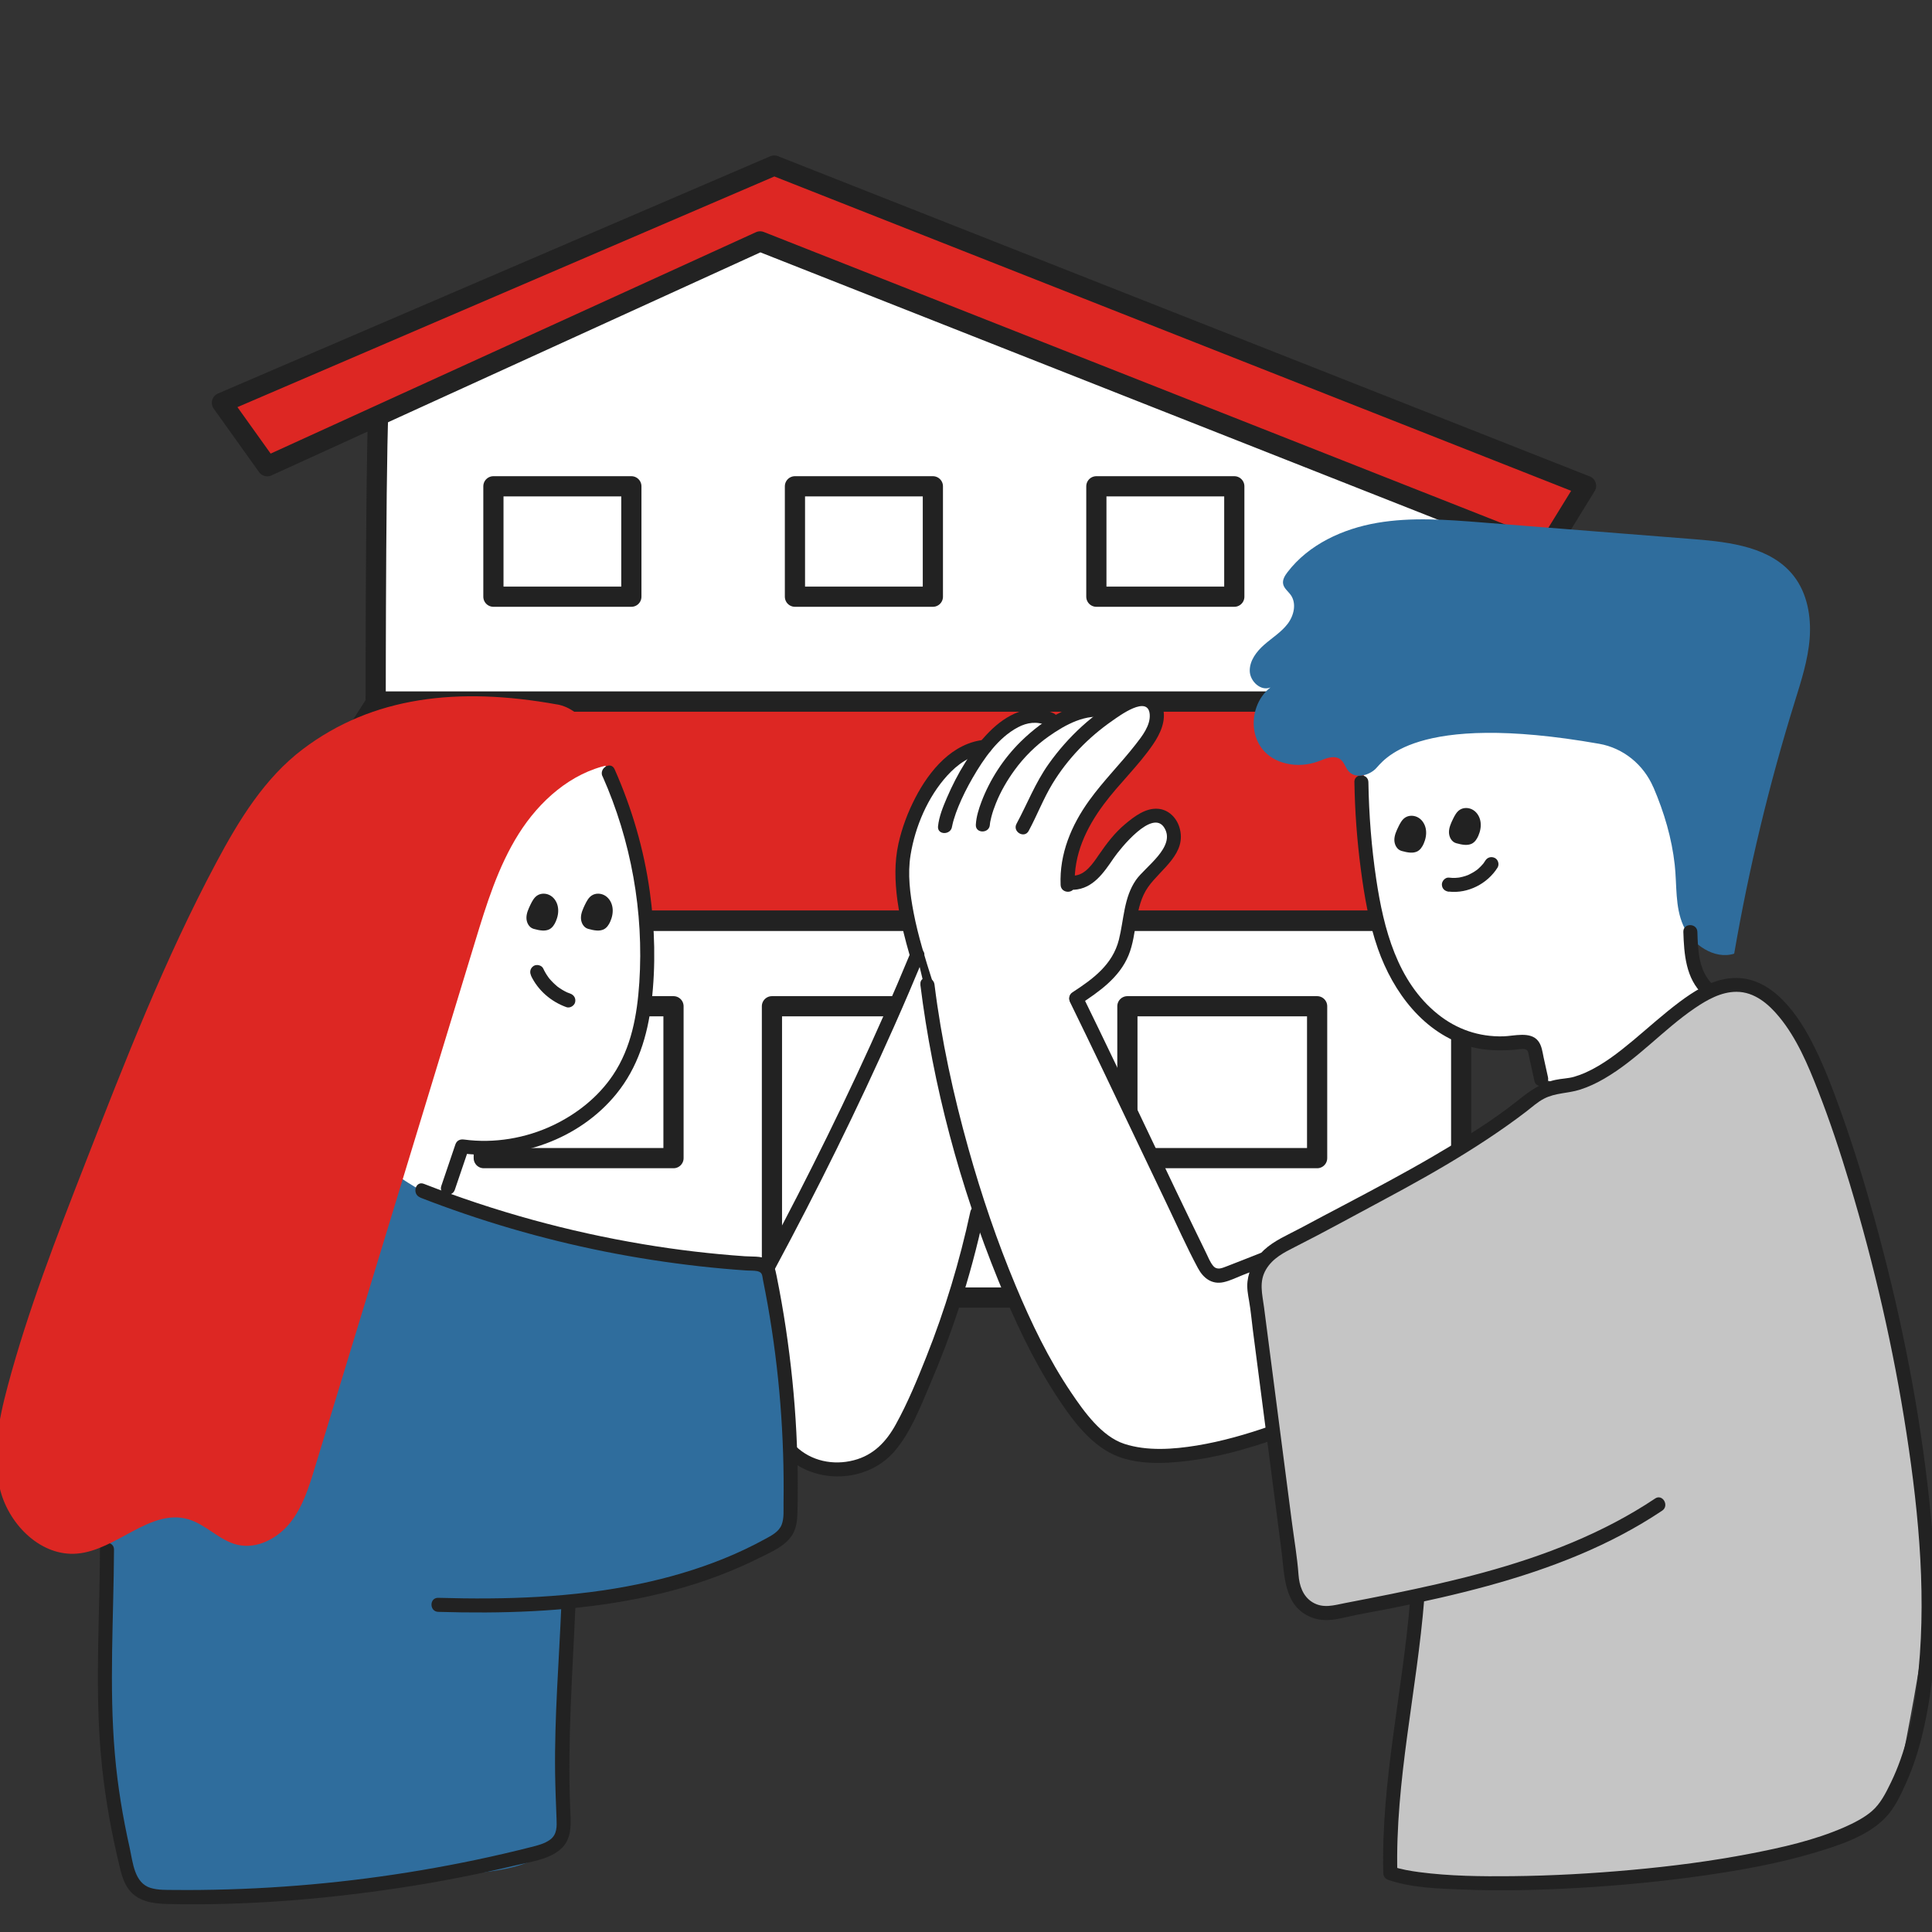
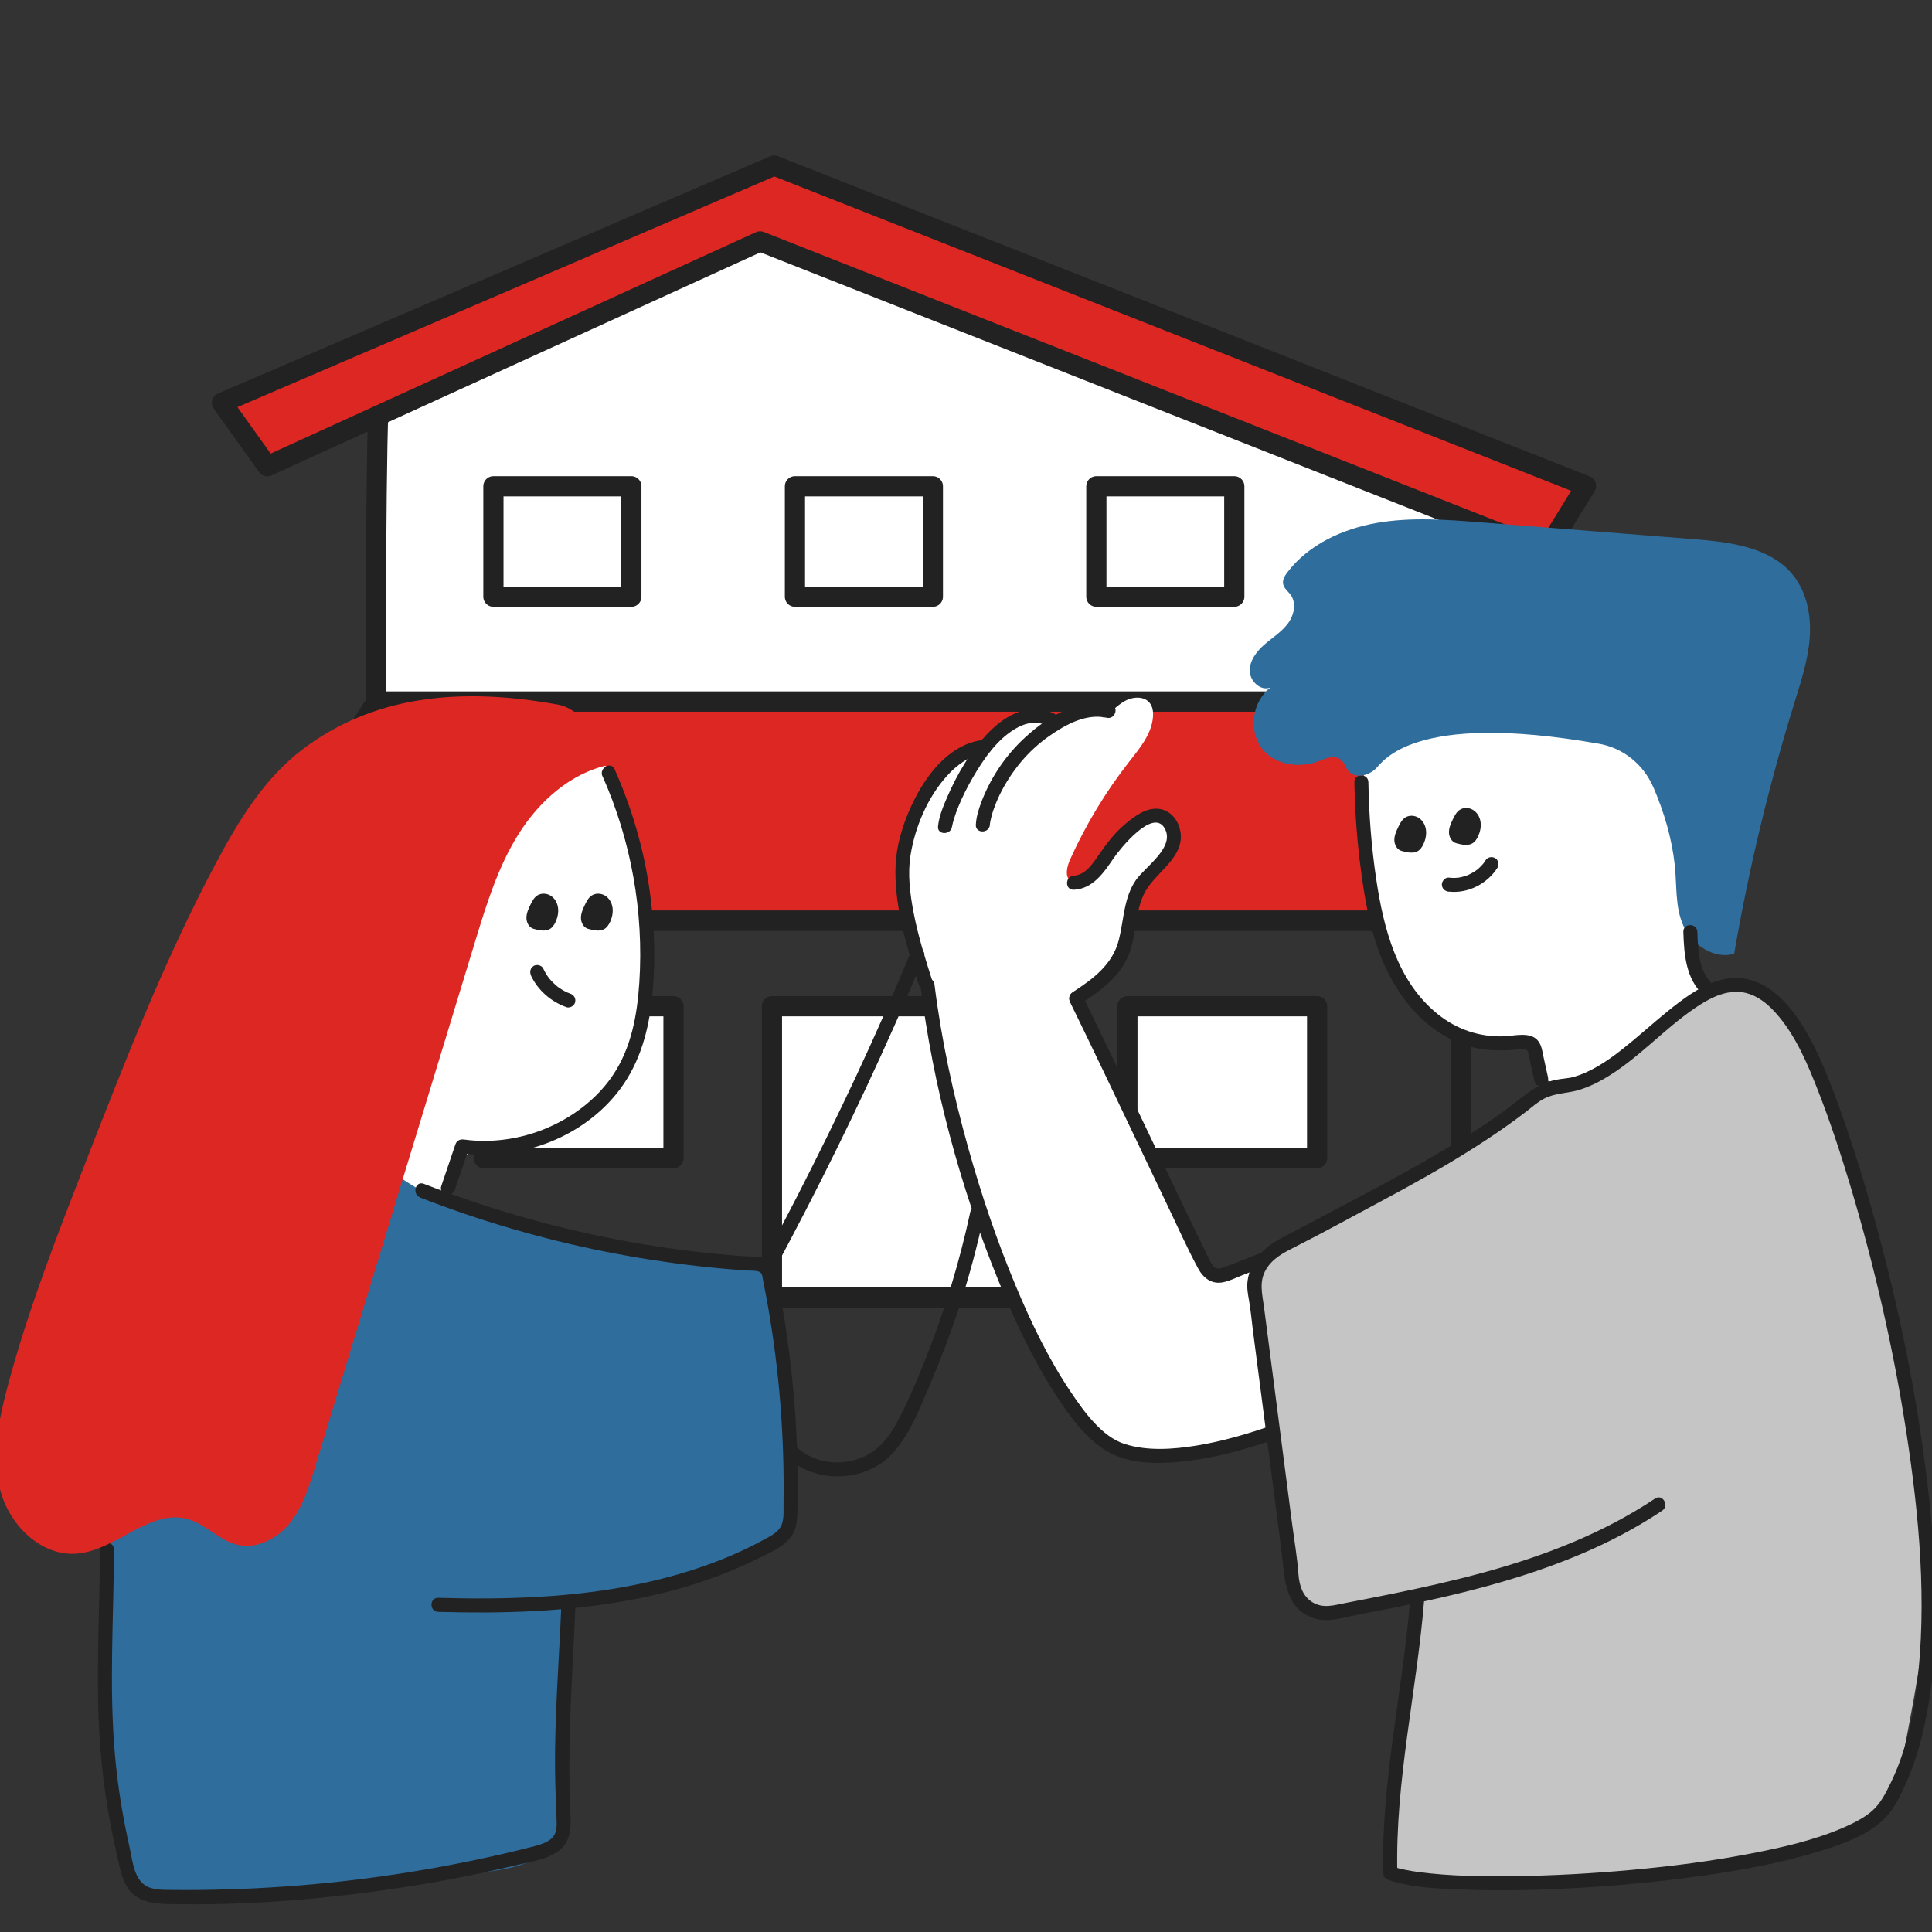
<svg xmlns="http://www.w3.org/2000/svg" width="108" height="108" viewBox="0 0 108 108" fill="none">
  <rect x="0" y="0" width="108" height="108" fill="#333333" stroke="none" />
  <g clip-path="url(#clip0_2702_13257)">
    <g clip-path="url(#clip1_2702_13257)">
      <path d="M13.215 51.468L21.38 39.312L81.144 39.215L88.664 51.468H13.215Z" fill="#DD2723" />
-       <path d="M88.743 51.353L82.245 51.489L81.46 72.493L19.355 72.498L19.198 51.596L13.758 51.324L88.743 51.353Z" fill="white" />
      <path d="M81.681 51.469H18.852V72.533H81.681V51.469Z" stroke="#222222" stroke-width="1.129" stroke-linecap="round" stroke-linejoin="round" />
      <path d="M13.215 51.468L21.056 39.215H81.229L88.664 51.468H13.215Z" stroke="#222222" stroke-width="1.129" stroke-linecap="round" stroke-linejoin="round" />
      <path d="M81.143 28.637V39.215H21C21 39.215 21 22.236 21.221 22.221C22.434 21.549 40.785 13.495 41.84 12.91L81.143 28.637Z" fill="white" stroke="#222222" stroke-width="1.129" stroke-linecap="round" stroke-linejoin="round" />
      <path d="M88.662 27.158L43.48 9.334L43.28 9.254L12.406 22.517L14.941 26.063L42.491 13.494L86.406 30.821L88.662 27.158Z" fill="#DD2723" stroke="#222222" stroke-width="1.129" stroke-linecap="round" stroke-linejoin="round" />
      <path d="M35.293 27.184H27.582V33.356H35.293V27.184Z" fill="white" stroke="#222222" stroke-width="1.129" stroke-linecap="round" stroke-linejoin="round" />
      <path d="M37.649 56.25H27.043V64.741H37.649V56.25Z" fill="white" stroke="#222222" stroke-width="1.129" stroke-linecap="round" stroke-linejoin="round" />
      <path d="M73.628 56.25H63.022V64.741H73.628V56.25Z" fill="white" stroke="#222222" stroke-width="1.129" stroke-linecap="round" stroke-linejoin="round" />
      <path d="M52.148 27.184H44.438V33.356H52.148V27.184Z" fill="white" stroke="#222222" stroke-width="1.129" stroke-linecap="round" stroke-linejoin="round" />
      <path d="M68.998 27.184H61.287V33.356H68.998V27.184Z" fill="white" stroke="#222222" stroke-width="1.129" stroke-linecap="round" stroke-linejoin="round" />
      <path d="M56.846 56.25H43.152V72.532H56.846V56.25Z" fill="white" stroke="#222222" stroke-width="1.129" stroke-linecap="round" stroke-linejoin="round" />
      <path d="M88.944 38.754C85.997 38.235 82.925 38.426 80.066 39.309C78.908 39.666 77.725 40.179 77.007 41.158C76.158 42.314 76.137 43.869 76.237 45.3C76.379 47.365 76.701 49.418 77.195 51.428C77.704 53.49 78.49 55.64 80.212 56.88C81.804 58.023 83.878 58.172 85.836 58.275C85.397 58.896 85.679 59.842 86.306 60.273C86.934 60.703 87.786 60.691 88.502 60.431C89.217 60.17 89.83 59.688 90.427 59.215C92.022 57.956 93.617 56.695 95.212 55.437C94.581 54.439 94.475 53.193 94.569 52.016C94.663 50.84 94.936 49.679 94.993 48.499C95.16 45.009 93.975 39.639 88.944 38.754Z" fill="white" />
      <path d="M33.362 41.744C26.54 47.087 21.137 55.471 20.43 64.106C20.388 64.628 20.36 65.168 20.533 65.659C21.085 67.224 23.165 67.46 24.827 67.421C24.284 66.274 25.236 64.91 26.392 64.388C27.547 63.867 28.869 63.876 30.094 63.548C32.265 62.969 34.06 61.326 35.127 59.346C36.194 57.366 36.179 55.08 36.176 52.833C36.173 49.037 35.385 46.065 33.359 41.738L33.362 41.744Z" fill="white" />
      <path d="M78.34 47.565C78.088 47.492 77.945 47.213 77.945 46.953C77.945 46.692 78.061 46.446 78.173 46.213C78.267 46.022 78.37 45.822 78.549 45.703C78.77 45.558 79.079 45.573 79.307 45.719C79.531 45.861 79.674 46.116 79.71 46.38C79.749 46.643 79.692 46.916 79.586 47.159C79.507 47.338 79.392 47.514 79.216 47.599C78.988 47.705 78.713 47.671 78.337 47.565H78.34Z" fill="#222222" />
      <path d="M29.822 51.921C29.57 51.848 29.428 51.569 29.428 51.308C29.428 51.047 29.543 50.802 29.655 50.568C29.749 50.377 29.852 50.177 30.031 50.059C30.253 49.913 30.562 49.928 30.789 50.074C31.014 50.217 31.156 50.471 31.192 50.735C31.232 50.999 31.174 51.272 31.068 51.514C30.989 51.693 30.874 51.869 30.698 51.954C30.471 52.06 30.195 52.027 29.819 51.921H29.822Z" fill="#222222" />
      <path d="M32.869 51.921C32.617 51.848 32.475 51.569 32.475 51.308C32.475 51.047 32.59 50.802 32.702 50.568C32.796 50.377 32.899 50.177 33.078 50.059C33.299 49.913 33.609 49.928 33.836 50.074C34.06 50.217 34.203 50.471 34.239 50.735C34.279 50.999 34.221 51.272 34.115 51.514C34.036 51.693 33.921 51.869 33.745 51.954C33.518 52.06 33.242 52.027 32.866 51.921H32.869Z" fill="#222222" />
      <path d="M81.392 47.132C81.141 47.059 80.998 46.78 80.998 46.519C80.998 46.258 81.113 46.013 81.225 45.779C81.32 45.588 81.422 45.388 81.601 45.27C81.823 45.124 82.132 45.139 82.359 45.285C82.584 45.428 82.726 45.682 82.763 45.946C82.802 46.21 82.745 46.483 82.638 46.725C82.56 46.904 82.444 47.08 82.269 47.165C82.041 47.271 81.765 47.238 81.389 47.132H81.392Z" fill="#222222" />
      <path d="M51.23 52.998C49.687 49.02 50.639 45.2 53.216 42.434C53.419 42.216 53.641 42.001 53.914 41.883C54.187 41.761 54.526 41.752 54.769 41.928C55.587 40.469 57.501 39.733 59.087 40.266C59.648 39.454 61 39.375 61.652 40.112C62.088 39.845 62.431 39.439 62.877 39.19C63.322 38.938 63.965 38.899 64.278 39.305C64.438 39.514 64.472 39.793 64.454 40.057C64.387 41.021 63.72 41.819 63.122 42.58C61.809 44.257 60.7 46.091 59.826 48.032C59.645 48.438 59.502 48.987 59.848 49.269C60.057 49.439 60.375 49.417 60.612 49.29C60.851 49.163 61.027 48.947 61.2 48.738C61.84 47.959 62.48 47.183 63.119 46.403C63.368 46.103 63.62 45.797 63.947 45.588C64.275 45.379 64.696 45.276 65.057 45.412C65.551 45.6 65.8 46.197 65.733 46.722C65.666 47.246 65.348 47.707 64.99 48.098C64.632 48.489 64.226 48.841 63.92 49.272C63.034 50.512 63.101 52.195 62.452 53.575C61.988 54.563 61.145 55.37 60.221 55.745C62.304 60.191 64.384 64.636 66.467 69.081C66.84 69.878 67.258 70.724 68.022 71.155C68.786 71.588 69.99 71.334 70.193 70.476C70.503 73.253 70.809 76.031 71.118 78.808C71.157 79.163 71.188 79.551 70.988 79.845C70.772 80.163 70.357 80.266 69.981 80.345C68.717 80.612 67.455 80.879 66.191 81.146C65.108 81.373 63.962 81.598 62.922 81.228C61.806 80.83 61.036 79.824 60.378 78.841C55.345 71.346 53.419 63.562 51.233 52.992L51.23 52.998Z" fill="white" />
      <path d="M5.953 84.588C5.917 92.272 5.417 96.42 7.194 103.894C7.354 104.57 7.57 105.313 8.158 105.683C8.607 105.965 9.171 105.959 9.698 105.944C15.517 105.78 21.329 105.35 27.109 104.652C28.689 104.461 30.523 104.073 31.202 102.633C31.563 101.866 31.493 100.977 31.417 100.134C30.996 95.468 31.96 94.34 31.536 89.673C34.777 89.431 37.979 88.651 40.972 87.378C42.094 86.902 43.258 86.283 43.807 85.198C44.249 84.319 44.213 83.285 44.155 82.302C43.937 78.542 43.585 74.788 43 71.05C40.614 70.689 38.228 70.331 35.844 69.97C31.017 69.243 25.99 68.436 22.027 65.586L5.947 84.588H5.953Z" fill="#2F6D9D" />
      <path d="M71.88 69.582C71.15 69.961 70.386 70.318 70.155 71.11C69.925 71.898 70.034 72.744 70.146 73.557C70.792 78.235 71.435 82.914 72.081 87.596C72.181 88.317 72.305 89.094 72.808 89.618C73.588 90.428 74.913 90.303 75.983 89.961C77.053 89.618 78.157 89.109 79.246 89.515C78.254 94.685 77.99 97.95 77.675 103.205C77.648 103.654 77.629 104.133 77.854 104.524C78.269 105.252 79.27 105.328 80.107 105.315C86.362 105.206 92.626 104.879 98.8 103.881C101.192 103.496 103.794 102.872 105.222 100.913C105.998 99.849 106.314 98.526 106.559 97.232C107.76 90.94 108.539 86.161 106.968 80.164C106.714 76.222 105.277 72.496 104.518 68.62C103.763 64.745 102.487 60.925 100.337 57.617C99.594 56.474 98.624 55.318 97.281 55.091C96.071 54.885 94.867 55.5 93.927 56.289C92.987 57.077 92.211 58.05 91.229 58.781C90.046 59.66 88.627 60.142 87.281 60.743C85.477 61.546 83.785 62.568 82.093 63.587C78.706 65.634 76.632 67.117 71.877 69.579L71.88 69.582Z" fill="#C5C5C5" />
      <path d="M75.712 43.721C75.739 45.355 75.858 46.986 76.073 48.608C76.27 50.103 76.525 51.604 77.025 53.032C77.877 55.461 79.593 57.778 82.177 58.505C82.977 58.733 83.799 58.742 84.624 58.687C84.812 58.675 85.051 58.614 85.236 58.648C85.442 58.684 85.433 58.869 85.473 59.051C85.576 59.509 85.676 59.97 85.776 60.428C85.885 60.922 86.643 60.713 86.534 60.218C86.452 59.852 86.373 59.485 86.291 59.118C86.225 58.809 86.188 58.454 85.988 58.196C85.558 57.635 84.633 57.917 84.038 57.932C82.68 57.969 81.428 57.541 80.37 56.689C78.101 54.864 77.346 51.91 76.934 49.157C76.664 47.359 76.525 45.54 76.494 43.724C76.485 43.217 75.7 43.217 75.709 43.724L75.712 43.721Z" fill="#222222" />
-       <path d="M60.08 49.468C60.011 47.773 60.72 46.279 61.712 44.947C62.576 43.789 63.652 42.795 64.465 41.597C64.862 41.012 65.208 40.275 65.001 39.553C64.704 38.516 63.576 38.574 62.791 38.977C61.151 39.817 59.683 41.209 58.622 42.704C57.876 43.753 57.43 44.926 56.824 46.051C56.584 46.497 57.264 46.894 57.503 46.448C57.973 45.578 58.322 44.653 58.837 43.804C59.686 42.41 60.838 41.224 62.176 40.293C62.567 40.02 64.189 38.816 64.271 39.944C64.313 40.56 63.84 41.157 63.482 41.615C62.649 42.685 61.681 43.644 60.887 44.747C59.886 46.136 59.216 47.737 59.289 49.471C59.31 49.975 60.096 49.978 60.074 49.471L60.08 49.468Z" fill="#222222" />
      <path d="M55.335 46.103C55.335 46.067 55.341 46.031 55.344 45.994C55.332 46.103 55.353 45.955 55.356 45.934C55.374 45.84 55.396 45.749 55.42 45.655C55.487 45.4 55.572 45.151 55.672 44.906C55.935 44.248 56.299 43.623 56.715 43.05C57.245 42.322 57.9 41.67 58.637 41.155C59.553 40.512 60.714 39.863 61.869 40.124C62.364 40.233 62.573 39.475 62.078 39.366C60.232 38.95 58.325 40.212 57.063 41.452C56.099 42.401 55.338 43.569 54.859 44.833C54.707 45.239 54.574 45.667 54.55 46.1C54.519 46.607 55.308 46.604 55.335 46.1V46.103Z" fill="#222222" />
      <path d="M53.224 46.195C53.23 46.144 53.206 46.283 53.227 46.174C53.233 46.14 53.239 46.107 53.249 46.071C53.27 45.974 53.297 45.877 53.328 45.78C53.394 45.555 53.476 45.334 53.564 45.116C53.791 44.555 54.067 44.009 54.37 43.484C54.992 42.411 55.786 41.246 56.911 40.652C57.412 40.388 57.973 40.307 58.494 40.549C58.952 40.758 59.352 40.082 58.892 39.87C57.554 39.254 56.254 39.946 55.298 40.913C54.276 41.95 53.506 43.263 52.933 44.594C52.715 45.103 52.494 45.637 52.436 46.192C52.385 46.695 53.17 46.692 53.221 46.192L53.224 46.195Z" fill="#222222" />
      <path d="M52.126 54.858C51.722 53.593 51.322 52.323 51.071 51.016C50.87 49.973 50.728 48.854 50.901 47.796C51.158 46.207 51.862 44.554 52.95 43.357C53.511 42.741 54.23 42.208 55.085 42.135C55.586 42.092 55.592 41.304 55.085 41.35C53.248 41.504 51.956 43.072 51.162 44.606C50.746 45.41 50.422 46.271 50.225 47.156C49.991 48.211 50.025 49.273 50.167 50.34C50.385 51.956 50.873 53.514 51.368 55.067C51.519 55.549 52.28 55.343 52.126 54.858Z" fill="#222222" />
      <path d="M60.03 49.739C61.106 49.678 61.704 48.778 62.259 47.965C62.626 47.431 64.427 45.191 65.088 46.276C65.74 47.34 64.017 48.45 63.502 49.19C62.817 50.175 62.829 51.409 62.547 52.531C62.192 53.929 61.103 54.721 59.951 55.472C59.53 55.748 59.924 56.431 60.349 56.152C61.44 55.436 62.568 54.657 63.084 53.408C63.59 52.186 63.399 50.694 64.181 49.584C64.894 48.571 66.373 47.71 65.931 46.252C65.767 45.709 65.324 45.26 64.742 45.212C64.039 45.154 63.411 45.639 62.901 46.064C62.31 46.558 61.861 47.152 61.428 47.783C61.094 48.268 60.679 48.914 60.027 48.95C59.524 48.978 59.521 49.766 60.027 49.736L60.03 49.739Z" fill="#222222" />
      <path d="M80.999 49.842C82.063 49.96 83.146 49.402 83.713 48.501C83.822 48.325 83.755 48.062 83.57 47.965C83.376 47.862 83.149 47.919 83.031 48.107C83 48.156 82.967 48.204 82.934 48.253C82.915 48.28 82.906 48.286 82.934 48.256C82.915 48.277 82.897 48.301 82.876 48.322C82.806 48.401 82.734 48.477 82.655 48.547C82.633 48.565 82.609 48.583 82.588 48.605C82.533 48.653 82.606 48.592 82.57 48.62C82.527 48.65 82.485 48.68 82.439 48.711C82.345 48.771 82.248 48.826 82.148 48.874C82.127 48.883 82.106 48.893 82.085 48.905C82.045 48.926 82.133 48.886 82.066 48.914C82.018 48.932 81.966 48.95 81.918 48.968C81.812 49.002 81.703 49.029 81.593 49.05C81.569 49.053 81.548 49.056 81.524 49.062C81.606 49.047 81.524 49.062 81.505 49.062C81.454 49.068 81.399 49.071 81.348 49.075C81.23 49.078 81.114 49.075 80.996 49.059C80.79 49.035 80.593 49.256 80.602 49.453C80.611 49.687 80.775 49.823 80.996 49.848L80.999 49.842Z" fill="#222222" />
      <path d="M92.521 83.769C89.601 85.719 86.311 86.98 82.936 87.902C81.238 88.366 79.519 88.748 77.794 89.1C76.933 89.275 76.071 89.442 75.207 89.609C74.567 89.733 73.967 89.933 73.364 89.564C72.827 89.233 72.633 88.63 72.588 88.032C72.518 87.053 72.345 86.067 72.218 85.091C71.957 83.078 71.696 81.067 71.435 79.054C71.177 77.068 70.92 75.079 70.662 73.093C70.565 72.344 70.362 71.647 70.777 70.955C71.153 70.328 71.772 70.018 72.4 69.7C74.028 68.878 75.629 67.99 77.236 67.132C78.846 66.271 80.444 65.385 81.993 64.418C82.766 63.936 83.527 63.436 84.27 62.908C84.622 62.656 84.974 62.402 85.316 62.138C85.653 61.88 85.947 61.601 86.329 61.407C86.96 61.086 87.642 61.125 88.3 60.919C88.776 60.77 89.237 60.555 89.668 60.303C91.526 59.23 92.957 57.577 94.719 56.371C95.413 55.898 96.211 55.44 97.075 55.443C98.07 55.443 98.861 56.119 99.461 56.85C100.444 58.044 101.062 59.521 101.623 60.949C102.293 62.659 102.87 64.409 103.4 66.168C104.774 70.728 105.847 75.394 106.572 80.103C107.287 84.746 107.73 89.558 107.154 94.239C106.927 96.083 106.52 97.96 105.705 99.639C105.404 100.261 105.116 100.828 104.643 101.24C104.231 101.601 103.628 101.913 103.076 102.153C101.426 102.872 99.628 103.275 97.87 103.615C95.665 104.042 93.436 104.327 91.202 104.53C88.985 104.733 86.76 104.855 84.531 104.879C82.8 104.897 81.044 104.879 79.325 104.652C78.843 104.588 78.306 104.497 77.824 104.333L78.112 104.712C77.985 99.548 79.207 94.518 79.616 89.394C79.655 88.89 78.87 88.89 78.831 89.394C78.421 94.518 77.199 99.548 77.327 104.712C77.33 104.894 77.448 105.034 77.615 105.091C78.928 105.537 80.416 105.573 81.787 105.628C83.922 105.713 86.062 105.658 88.194 105.537C90.553 105.403 92.906 105.176 95.244 104.843C97.348 104.542 99.455 104.163 101.49 103.551C102.827 103.148 104.389 102.647 105.389 101.616C105.902 101.086 106.247 100.355 106.544 99.688C106.93 98.827 107.224 97.926 107.448 97.01C108.558 92.462 108.285 87.59 107.748 82.984C107.163 77.972 106.132 73.008 104.789 68.147C104.234 66.14 103.621 64.145 102.921 62.183C102.433 60.819 101.914 59.445 101.241 58.163C100.301 56.374 98.737 54.309 96.457 54.721C95.51 54.891 94.655 55.437 93.894 56.004C92.991 56.68 92.157 57.438 91.293 58.16C90.474 58.842 89.616 59.515 88.64 59.955C88.43 60.049 88.212 60.13 87.991 60.194C87.648 60.291 87.293 60.291 86.948 60.367C86.12 60.546 85.513 60.986 84.868 61.501C83.397 62.678 81.757 63.675 80.135 64.624C78.518 65.57 76.863 66.447 75.207 67.323C74.361 67.769 73.512 68.214 72.666 68.669C71.981 69.036 71.241 69.339 70.662 69.873C70.165 70.337 69.819 70.943 69.737 71.625C69.692 72.004 69.761 72.353 69.825 72.723C69.919 73.263 69.968 73.818 70.037 74.363C70.568 78.463 71.102 82.562 71.632 86.659C71.814 88.05 71.745 89.77 73.282 90.4C73.937 90.667 74.558 90.561 75.219 90.406C76.096 90.203 76.99 90.064 77.869 89.885C81.423 89.163 84.971 88.311 88.318 86.898C89.922 86.222 91.466 85.416 92.915 84.448C93.333 84.169 92.939 83.487 92.518 83.769H92.521Z" fill="#222222" />
-       <path d="M42.905 70.841C45.595 65.25 48.287 59.658 50.977 54.067C51.035 53.949 51.135 53.809 51.262 53.846C51.356 53.873 51.395 53.985 51.417 54.082C52.526 58.727 53.636 63.373 54.74 67.927C53.909 71.544 52.666 75.068 51.047 78.406C50.486 79.564 49.84 80.744 48.782 81.481C47.535 82.345 45.189 82.575 44.385 81.29C44.054 80.762 44.327 79.852 44.252 79.237C43.9 76.417 43.548 73.597 42.902 70.841H42.905Z" fill="white" />
      <path d="M51.447 55.035C52.151 60.693 53.661 66.306 55.81 71.585C56.696 73.762 57.691 75.921 58.97 77.898C59.795 79.174 60.826 80.654 62.251 81.315C63.494 81.891 65.049 81.827 66.374 81.667C68.039 81.464 69.664 81.015 71.247 80.463C71.723 80.296 71.517 79.538 71.038 79.705C69.689 80.175 68.309 80.575 66.899 80.806C65.592 81.018 64.128 81.13 62.848 80.712C61.59 80.302 60.598 78.913 59.877 77.843C58.624 75.987 57.642 73.944 56.781 71.882C55.735 69.383 54.864 66.809 54.134 64.202C53.291 61.197 52.624 58.134 52.239 55.035C52.178 54.538 51.39 54.532 51.453 55.035H51.447Z" fill="#222222" />
      <path d="M59.814 56.016C61.033 58.506 62.222 61.007 63.413 63.509C64.008 64.755 64.599 66.001 65.196 67.244C65.778 68.457 66.327 69.7 66.964 70.886C67.261 71.444 67.74 71.82 68.401 71.674C68.762 71.595 69.111 71.419 69.453 71.283C69.866 71.122 70.278 70.959 70.691 70.798C71.157 70.616 70.954 69.855 70.481 70.04C69.838 70.291 69.199 70.549 68.556 70.795C68.292 70.895 68.031 71.013 67.819 70.765C67.643 70.558 67.54 70.279 67.422 70.04C66.861 68.894 66.306 67.742 65.754 66.592C64.623 64.23 63.504 61.862 62.373 59.5C61.752 58.202 61.127 56.911 60.496 55.619C60.275 55.164 59.596 55.561 59.817 56.016H59.814Z" fill="#222222" />
      <path d="M92.421 44.007C91.878 42.743 90.747 41.815 89.392 41.578C78.934 39.738 77.302 42.597 76.887 42.988C76.478 43.373 75.756 43.537 75.386 43.112C75.219 42.922 75.159 42.649 74.968 42.482C74.662 42.212 74.243 42.342 73.84 42.506C73.3 42.727 72.706 42.815 72.13 42.724C69.68 42.339 69.583 39.538 71.02 38.428C70.486 38.655 69.874 38.091 69.862 37.509C69.85 36.93 70.241 36.417 70.677 36.035C71.114 35.653 71.62 35.341 71.975 34.88C72.33 34.419 72.49 33.74 72.157 33.264C72.011 33.058 71.778 32.894 71.729 32.649C71.681 32.409 71.823 32.179 71.972 31.985C73.157 30.432 75.062 29.559 76.984 29.228C78.909 28.898 80.877 29.049 82.824 29.204C86.784 29.516 90.741 29.829 94.701 30.141C96.736 30.302 99.016 30.587 100.271 32.197C101.026 33.164 101.253 34.459 101.162 35.681C101.068 36.903 100.683 38.082 100.32 39.253C98.891 43.858 97.763 48.558 96.942 53.31C95.841 53.664 94.567 52.797 94.097 51.739C93.627 50.681 93.746 49.486 93.618 48.337C93.455 46.866 93.033 45.423 92.424 44.004L92.421 44.007Z" fill="#2F6D9D" />
      <path d="M94.1 52.092C94.139 53.332 94.236 54.702 95.204 55.603C95.573 55.949 96.131 55.394 95.758 55.048C94.952 54.296 94.916 53.123 94.885 52.095C94.87 51.588 94.082 51.588 94.1 52.095V52.092Z" fill="#222222" />
      <path d="M33.679 43.385C35.283 46.994 35.996 50.984 35.738 54.926C35.62 56.73 35.295 58.561 34.27 60.09C33.446 61.321 32.248 62.27 30.917 62.903C29.386 63.631 27.624 63.928 25.941 63.701C25.72 63.67 25.532 63.752 25.456 63.977C25.192 64.75 24.931 65.526 24.668 66.299C24.504 66.778 25.265 66.985 25.425 66.508C25.689 65.735 25.95 64.959 26.214 64.186C26.053 64.277 25.892 64.368 25.729 64.462C28.937 64.898 32.378 63.695 34.446 61.16C35.653 59.683 36.199 57.903 36.42 56.032C36.663 53.983 36.608 51.9 36.326 49.856C35.999 47.485 35.325 45.184 34.355 42.997C34.149 42.536 33.473 42.937 33.676 43.395L33.679 43.385Z" fill="#222222" />
      <path d="M29.682 54.537C30.073 55.365 30.807 55.995 31.665 56.302C31.859 56.371 32.105 56.223 32.15 56.026C32.202 55.804 32.083 55.617 31.874 55.541C31.829 55.526 31.783 55.507 31.738 55.489C31.71 55.477 31.723 55.483 31.771 55.504C31.759 55.498 31.747 55.492 31.735 55.489C31.713 55.48 31.695 55.471 31.674 55.462C31.586 55.419 31.501 55.374 31.416 55.322C31.331 55.271 31.253 55.216 31.174 55.159C31.116 55.116 31.216 55.195 31.18 55.165C31.159 55.147 31.137 55.131 31.119 55.113C31.083 55.083 31.043 55.05 31.01 55.016C30.937 54.949 30.867 54.88 30.804 54.81C30.773 54.777 30.746 54.743 30.716 54.71C30.701 54.692 30.682 54.664 30.664 54.649C30.673 54.661 30.683 54.673 30.695 54.686C30.683 54.67 30.673 54.658 30.664 54.643C30.549 54.486 30.449 54.319 30.367 54.14C30.279 53.952 29.997 53.891 29.83 53.997C29.639 54.122 29.594 54.337 29.688 54.534L29.682 54.537Z" fill="#222222" />
      <path d="M23.479 66.941C26.826 68.245 30.283 69.258 33.803 69.961C35.553 70.31 37.315 70.583 39.089 70.783C39.956 70.88 40.829 70.959 41.699 71.019C41.902 71.035 42.136 71.016 42.336 71.059C42.627 71.126 42.6 71.283 42.654 71.559C42.745 72.017 42.833 72.475 42.915 72.933C43.564 76.596 43.855 80.319 43.8 84.037C43.794 84.419 43.837 84.867 43.697 85.228C43.54 85.635 43.121 85.841 42.76 86.038C42.024 86.441 41.263 86.802 40.486 87.117C38.949 87.742 37.351 88.206 35.729 88.545C32.042 89.316 28.252 89.428 24.501 89.319C23.994 89.303 23.994 90.092 24.501 90.104C28.021 90.207 31.563 90.104 35.035 89.479C36.754 89.17 38.449 88.727 40.086 88.115C40.893 87.812 41.687 87.469 42.457 87.084C43.145 86.741 44.022 86.383 44.373 85.647C44.546 85.283 44.568 84.876 44.58 84.479C44.592 83.988 44.595 83.497 44.595 83.009C44.595 82.026 44.565 81.047 44.516 80.064C44.416 78.118 44.216 76.177 43.928 74.249C43.782 73.278 43.612 72.311 43.418 71.35C43.34 70.953 43.267 70.565 42.867 70.377C42.506 70.207 42.024 70.252 41.636 70.225C39.737 70.092 37.848 69.87 35.971 69.555C31.775 68.855 27.657 67.721 23.694 66.177C23.221 65.992 23.018 66.753 23.485 66.935L23.479 66.941Z" fill="#222222" />
      <path d="M31.379 89.751C31.249 92.871 30.991 95.988 31.031 99.114C31.043 99.96 31.076 100.803 31.11 101.646C31.128 102.095 31.149 102.544 30.752 102.838C30.436 103.071 30.033 103.165 29.66 103.259C27.656 103.769 25.627 104.193 23.59 104.539C19.496 105.236 15.348 105.606 11.197 105.649C10.709 105.655 10.224 105.655 9.736 105.649C9.302 105.646 8.851 105.664 8.429 105.54C7.507 105.267 7.428 104.111 7.253 103.314C6.864 101.583 6.573 99.83 6.422 98.062C6.091 94.26 6.355 90.43 6.373 86.622C6.373 86.116 5.588 86.116 5.588 86.622C5.573 90.227 5.336 93.844 5.588 97.447C5.715 99.263 5.979 101.064 6.349 102.847C6.446 103.308 6.549 103.769 6.658 104.227C6.77 104.694 6.886 105.182 7.168 105.579C7.668 106.285 8.526 106.416 9.336 106.434C13.684 106.534 18.062 106.182 22.359 105.53C24.524 105.203 26.677 104.785 28.808 104.278C29.618 104.084 30.6 103.963 31.273 103.426C32.04 102.817 31.904 101.865 31.871 100.991C31.722 97.237 32.01 93.502 32.168 89.751C32.189 89.245 31.404 89.245 31.382 89.751H31.379Z" fill="#222222" />
      <path d="M31.138 39.376C32.627 39.642 33.485 41.349 34.039 42.759C31.914 43.205 30.155 44.773 28.997 46.61C27.839 48.448 27.193 50.555 26.559 52.635C23.573 62.438 20.586 72.241 17.599 82.047C17.272 83.123 16.929 84.23 16.229 85.112C15.528 85.995 14.376 86.61 13.278 86.356C12.263 86.119 11.517 85.213 10.513 84.924C8.387 84.315 6.514 86.659 4.312 86.847C2.323 87.017 0.558 85.291 0.031 83.363C-0.497 81.437 -0.078 79.388 0.437 77.459C1.568 73.233 3.16 69.145 4.749 65.067C6.975 59.354 9.203 53.627 12.09 48.217C13.351 45.852 14.788 43.496 16.926 41.88C20.825 38.933 25.604 38.381 31.138 39.379V39.376Z" fill="#DD2723" />
      <path d="M43.308 70.951C45.697 66.508 47.935 61.981 49.984 57.37C50.555 56.087 51.106 54.795 51.643 53.501C51.837 53.033 51.076 52.83 50.885 53.291C48.981 57.9 46.846 62.415 44.572 66.854C43.938 68.094 43.289 69.328 42.629 70.553C42.389 70.999 43.068 71.396 43.308 70.951Z" fill="#222222" />
      <path d="M43.919 81.395C45.574 82.999 48.461 82.896 49.983 81.15C50.905 80.091 51.435 78.678 51.984 77.402C52.588 75.992 53.133 74.558 53.61 73.099C54.164 71.407 54.625 69.685 55.001 67.945C55.107 67.45 54.349 67.241 54.243 67.735C53.646 70.507 52.824 73.23 51.775 75.865C51.272 77.132 50.741 78.421 50.08 79.618C49.544 80.595 48.831 81.344 47.73 81.629C46.575 81.929 45.341 81.677 44.474 80.837C44.11 80.486 43.552 81.04 43.919 81.392V81.395Z" fill="#222222" />
    </g>
  </g>
  <defs>
    <clipPath id="clip0_2702_13257">
      <rect width="108" height="108" fill="white" />
    </clipPath>
    <clipPath id="clip1_2702_13257">
      <rect width="108" height="108" fill="white" transform="translate(0 3.941)" />
    </clipPath>
  </defs>
</svg>